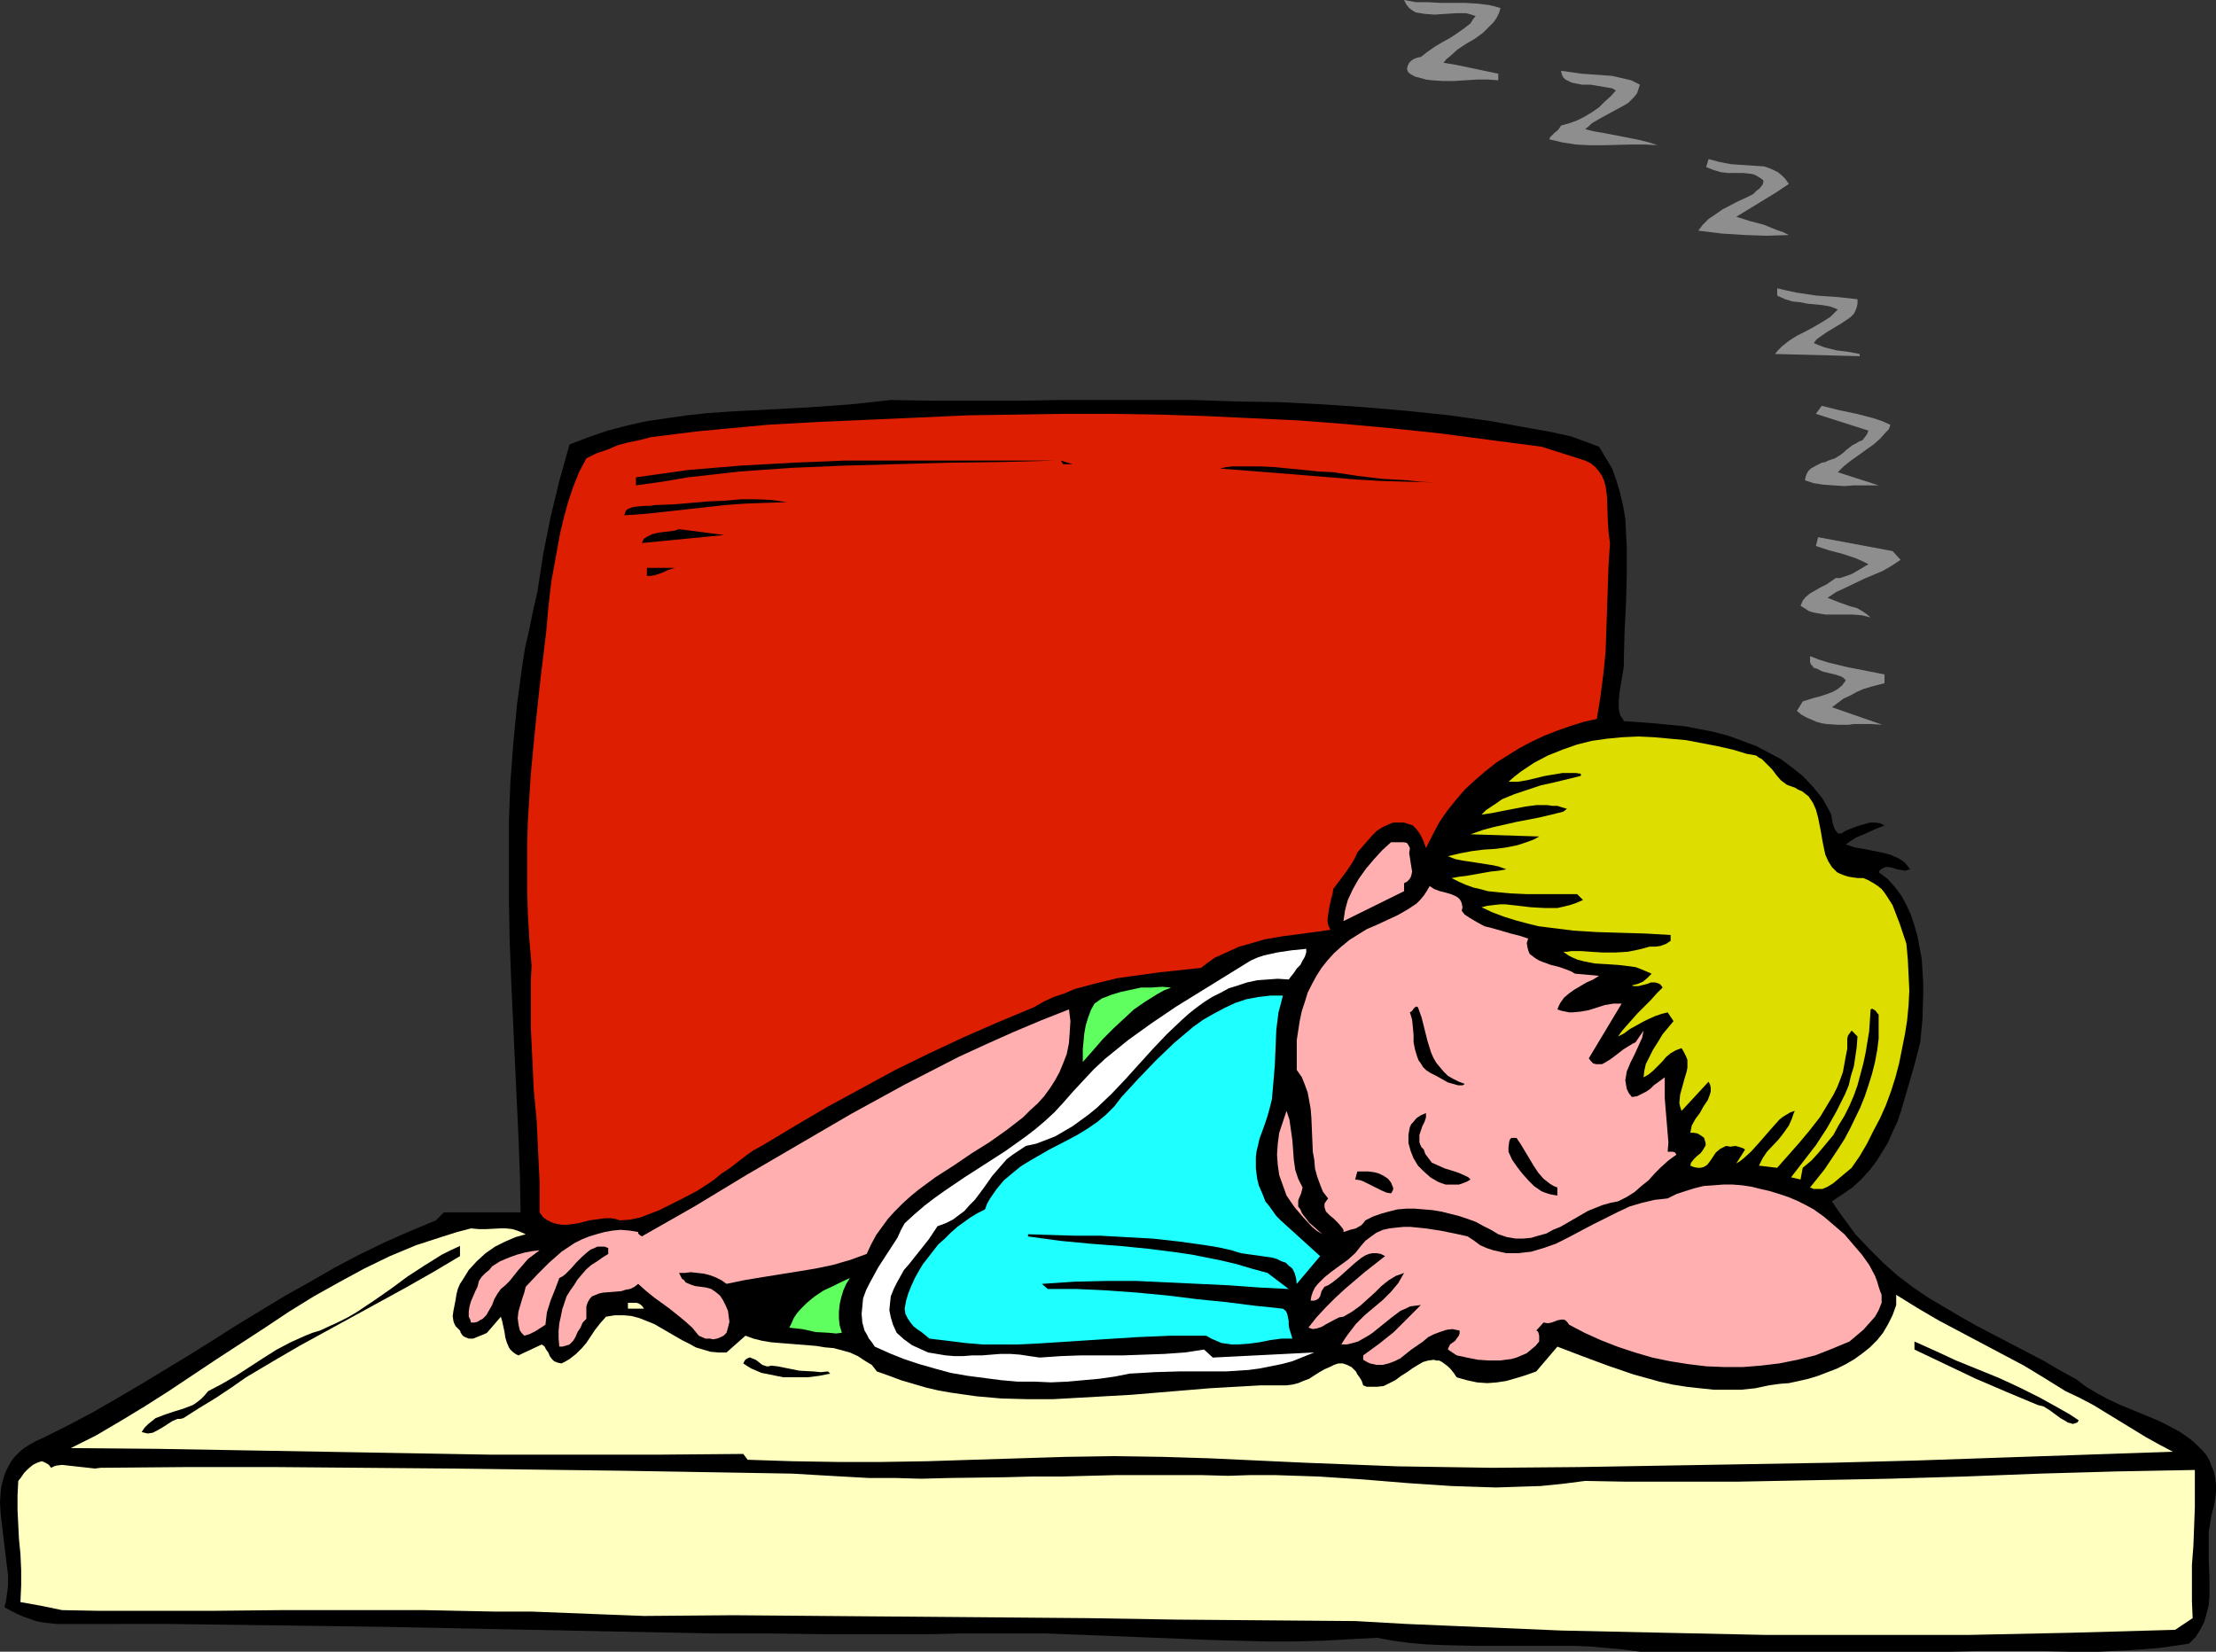
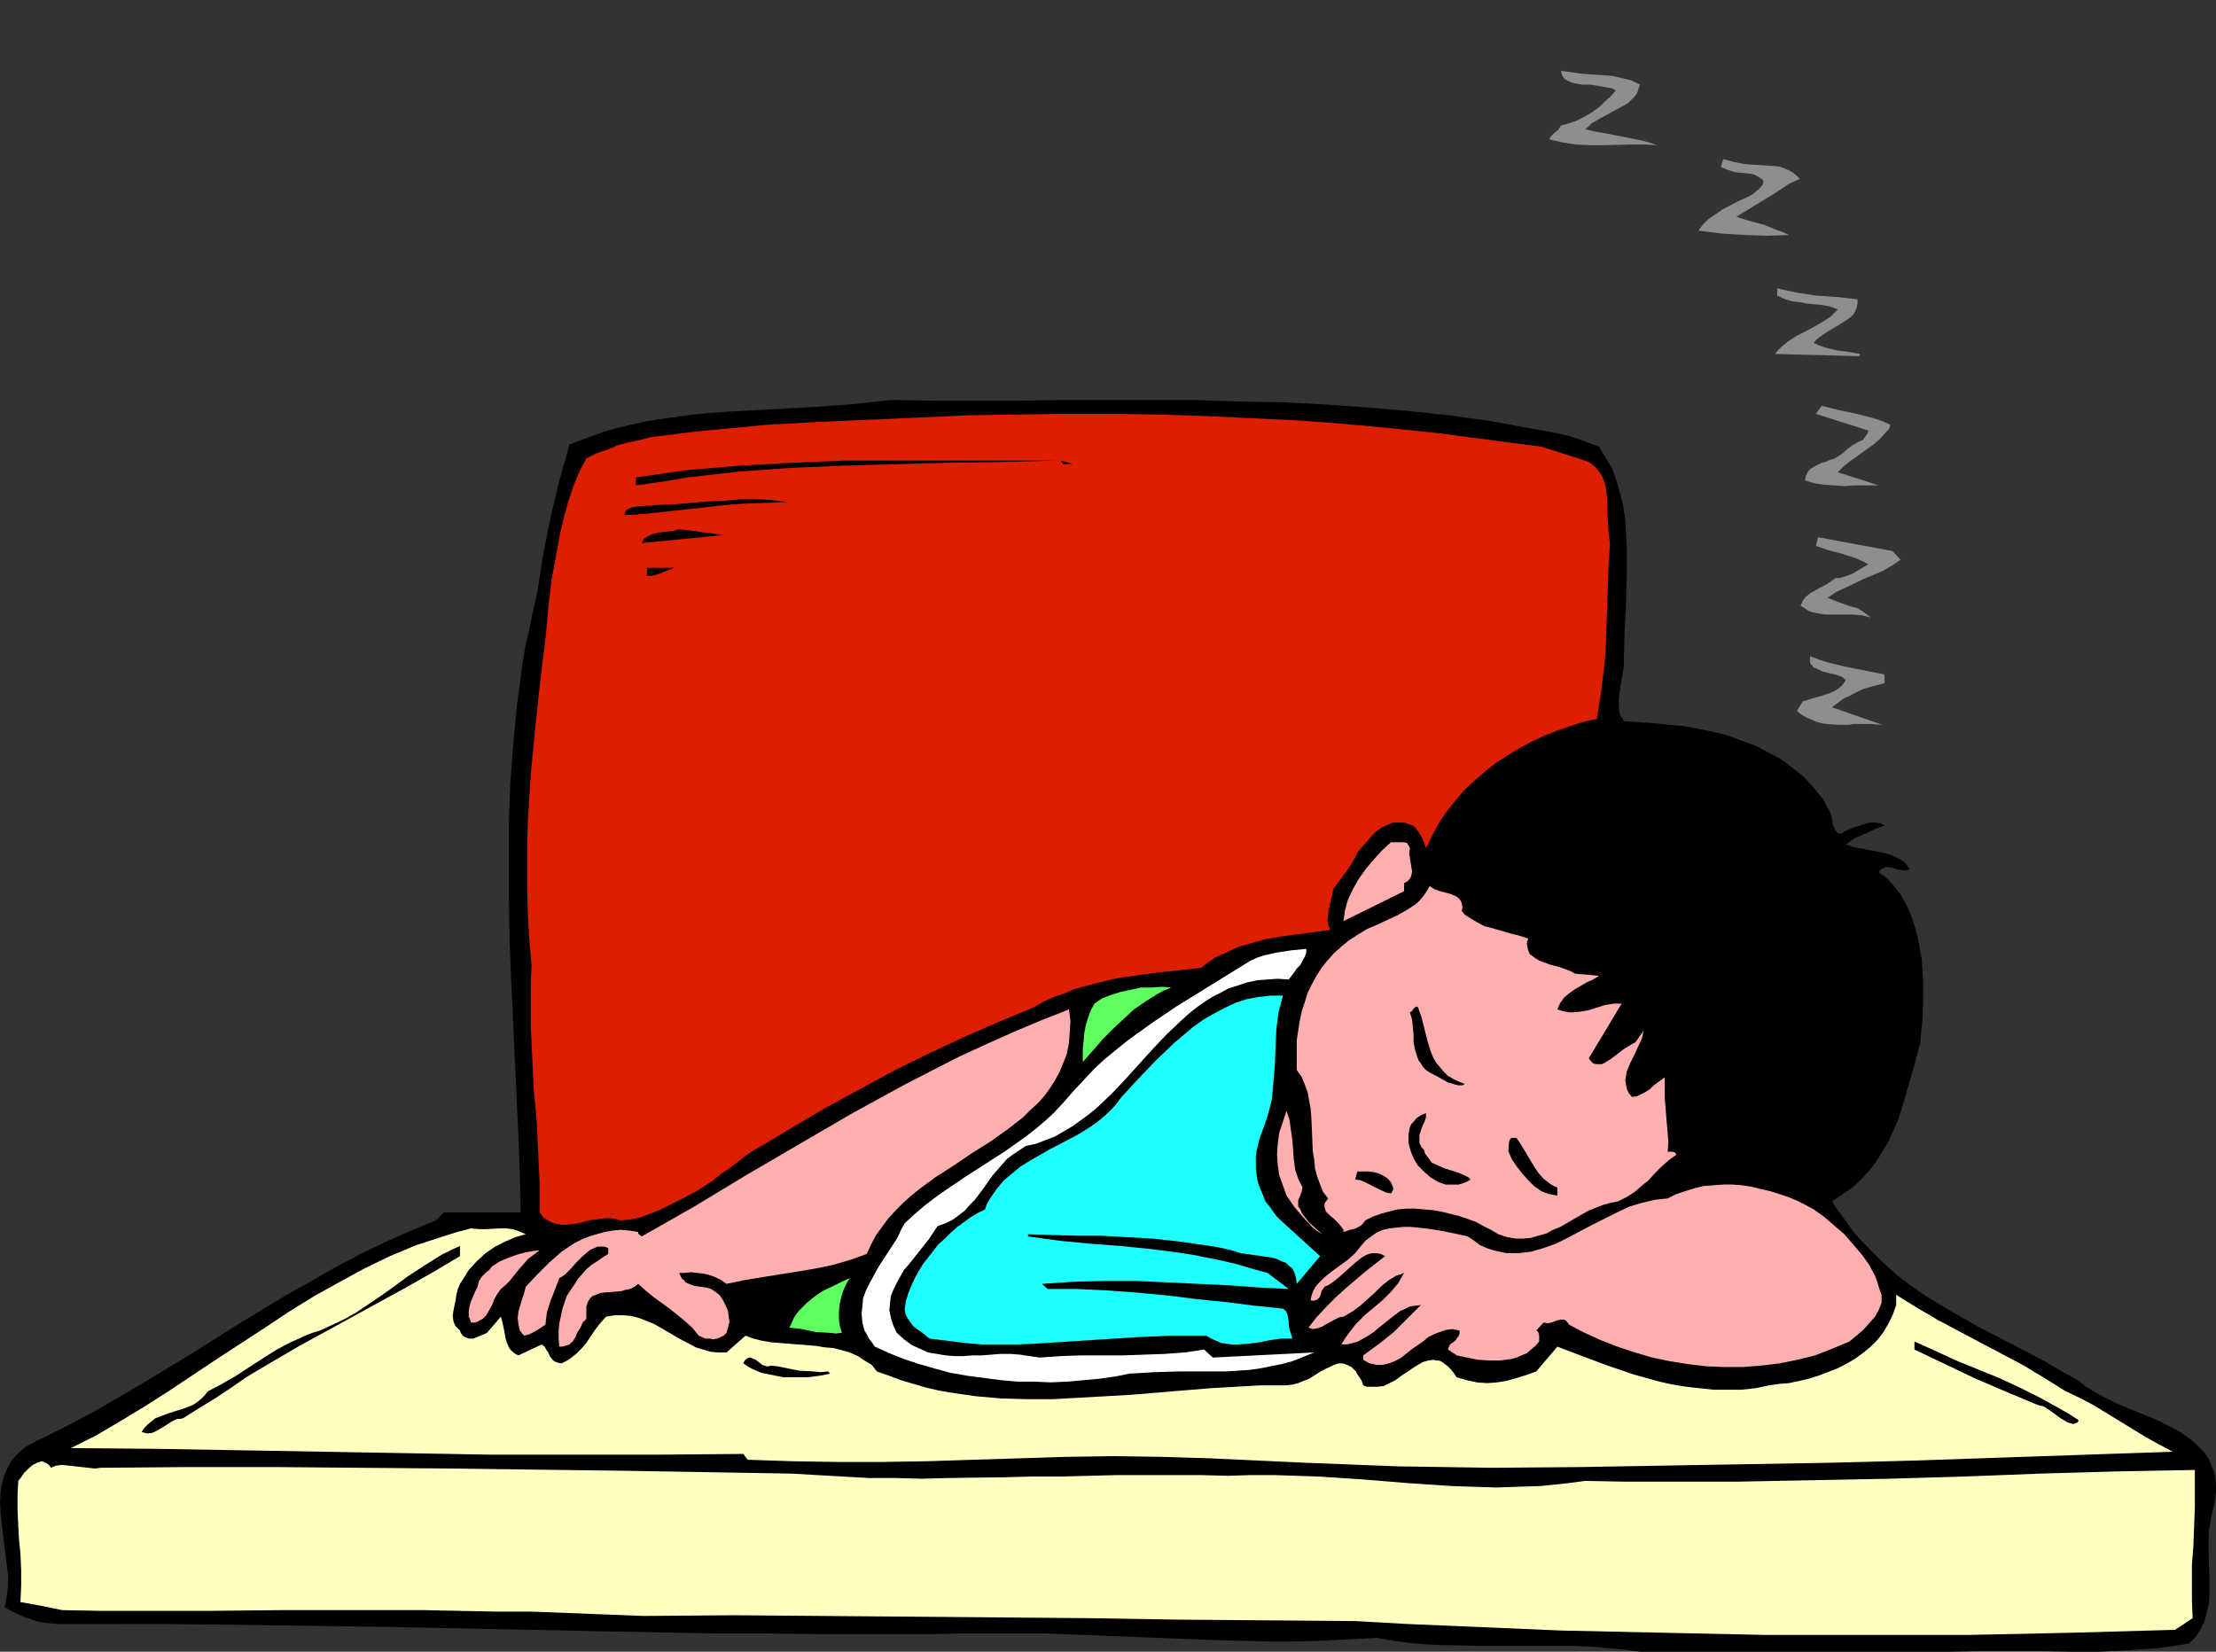
<svg xmlns="http://www.w3.org/2000/svg" xmlns:ns1="http://sodipodi.sourceforge.net/DTD/sodipodi-0.dtd" xmlns:ns2="http://www.inkscape.org/namespaces/inkscape" version="1.0" width="129.766mm" height="96.737mm" id="svg37" ns1:docname="Baby Sleeping 2.wmf">
  <rect width="100%" height="100%" fill="#333333" stroke="none" />
  <ns1:namedview id="namedview37" pagecolor="#ffffff" bordercolor="#000000" borderopacity="0.25" ns2:showpageshadow="2" ns2:pageopacity="0.0" ns2:pagecheckerboard="0" ns2:deskcolor="#d1d1d1" ns2:document-units="mm" />
  <defs id="defs1">
    <pattern id="WMFhbasepattern" patternUnits="userSpaceOnUse" width="6" height="6" x="0" y="0" />
  </defs>
-   <path style="fill:#8e8e8e;fill-opacity:1;fill-rule:evenodd;stroke:none" d="m 332.088,1.777 -0.323,1.131 -0.485,0.969 -0.646,0.969 -0.808,0.808 -1.616,1.616 -1.778,1.293 -1.939,1.131 -1.939,1.293 -1.616,1.454 -0.808,0.646 -0.646,0.808 2.909,0.485 3.07,0.646 6.141,1.293 v 1.454 l -2.262,-0.162 h -2.424 l -2.586,0.162 -2.424,0.162 h -2.586 l -2.424,-0.162 -1.293,-0.162 -1.131,-0.323 -1.293,-0.323 -1.131,-0.646 -0.485,-0.485 -0.162,-0.646 0.162,-0.646 0.323,-0.646 0.485,-0.485 0.485,-0.323 0.808,-0.323 0.808,-0.162 1.454,-1.131 1.616,-1.131 1.616,-0.969 1.778,-0.969 1.454,-0.969 1.616,-1.131 1.454,-1.131 0.485,-0.808 0.646,-0.808 -0.97,-0.323 -1.131,-0.323 h -0.97 -1.131 l -2.424,0.162 -2.424,0.162 -2.262,-0.162 -0.97,-0.162 -0.97,-0.162 -0.808,-0.485 -0.646,-0.485 -0.646,-0.808 L 310.756,0 l 2.586,0.485 h 2.747 l 2.747,0.162 h 5.494 l 2.747,0.162 2.586,0.323 1.293,0.323 z" id="path1" />
  <path style="fill:#8e8e8e;fill-opacity:1;fill-rule:evenodd;stroke:none" d="m 362.953,18.741 -0.323,0.969 -0.323,0.969 -0.646,0.808 -0.646,0.646 -0.646,0.646 -0.808,0.485 -1.778,0.969 -1.778,0.969 -1.778,0.969 -1.939,1.131 -0.646,0.646 -0.808,0.646 1.939,0.485 1.939,0.323 4.202,0.808 4.04,0.808 1.939,0.485 1.939,0.646 -2.747,-0.162 h -2.909 l -6.302,0.162 h -3.07 l -3.07,-0.162 -3.07,-0.485 -1.293,-0.323 -1.454,-0.323 0.162,-0.485 0.323,-0.323 0.646,-0.646 0.808,-0.646 0.646,-0.969 1.778,-0.485 1.778,-0.646 1.616,-0.808 1.616,-0.969 1.616,-1.131 1.293,-1.293 1.293,-1.131 1.131,-1.293 -0.808,-0.485 -0.97,-0.162 -1.939,-0.323 -1.939,-0.323 h -1.778 l -1.778,-0.323 -0.646,-0.162 -0.646,-0.323 -0.646,-0.323 -0.485,-0.485 -0.323,-0.646 -0.162,-0.808 2.262,0.323 2.262,0.323 2.262,0.162 4.525,0.323 2.101,0.485 2.101,0.485 z" id="path2" />
-   <path style="fill:#8e8e8e;fill-opacity:1;fill-rule:evenodd;stroke:none" d="m 395.92,40.714 -1.454,0.969 -1.454,0.969 -2.909,1.777 -2.909,1.777 -2.909,1.777 3.07,0.969 3.07,0.808 2.747,1.131 1.454,0.485 1.293,0.646 -4.848,0.162 -4.848,-0.162 -5.171,-0.323 -5.171,-0.646 0.97,-1.293 1.293,-1.293 1.454,-0.969 1.616,-1.131 3.394,-1.777 1.778,-0.808 1.616,-0.808 0.646,-0.646 0.808,-0.646 0.646,-0.808 0.162,-0.485 v -0.485 l -0.646,-0.485 -0.808,-0.485 -0.646,-0.323 -0.808,-0.162 -1.616,-0.162 h -1.616 -1.616 l -1.616,-0.162 -1.616,-0.485 -0.808,-0.323 -0.808,-0.323 v -0.162 l 0.485,-1.616 1.293,0.323 1.131,0.323 2.586,0.485 2.424,0.162 2.424,0.162 2.424,0.162 0.97,0.323 1.131,0.485 0.97,0.485 0.808,0.646 0.808,0.808 z" id="path3" />
+   <path style="fill:#8e8e8e;fill-opacity:1;fill-rule:evenodd;stroke:none" d="m 395.92,40.714 -1.454,0.969 -1.454,0.969 -2.909,1.777 -2.909,1.777 -2.909,1.777 3.07,0.969 3.07,0.808 2.747,1.131 1.454,0.485 1.293,0.646 -4.848,0.162 -4.848,-0.162 -5.171,-0.323 -5.171,-0.646 0.97,-1.293 1.293,-1.293 1.454,-0.969 1.616,-1.131 3.394,-1.777 1.778,-0.808 1.616,-0.808 0.646,-0.646 0.808,-0.646 0.646,-0.808 0.162,-0.485 v -0.485 l -0.646,-0.485 -0.808,-0.485 -0.646,-0.323 -0.808,-0.162 -1.616,-0.162 l -1.616,-0.162 -1.616,-0.485 -0.808,-0.323 -0.808,-0.323 v -0.162 l 0.485,-1.616 1.293,0.323 1.131,0.323 2.586,0.485 2.424,0.162 2.424,0.162 2.424,0.162 0.97,0.323 1.131,0.485 0.97,0.485 0.808,0.646 0.808,0.808 z" id="path3" />
  <path style="fill:#8e8e8e;fill-opacity:1;fill-rule:evenodd;stroke:none" d="m 411.11,66.241 v 0.969 l -0.162,0.808 -0.323,0.808 -0.323,0.646 -0.646,0.646 -0.646,0.485 -1.454,0.969 -3.232,1.939 -1.616,1.131 -0.646,0.485 -0.646,0.808 1.131,0.485 1.293,0.485 2.586,0.646 2.586,0.323 2.586,0.485 v 0.485 l -18.746,-0.485 0.646,-0.808 0.808,-0.808 1.616,-1.293 1.778,-1.131 1.939,-0.969 1.778,-0.969 1.939,-1.131 1.778,-1.131 0.808,-0.808 0.808,-0.808 -1.616,-0.646 -1.778,-0.323 -3.394,-0.323 -1.616,-0.323 -1.616,-0.162 -1.616,-0.485 -1.778,-0.808 v -1.616 l 2.101,0.485 2.262,0.485 4.363,0.646 4.686,0.323 z" id="path4" />
  <path style="fill:#000000;fill-opacity:1;fill-rule:evenodd;stroke:none" d="m 353.904,98.878 1.454,2.423 1.454,2.423 0.97,2.747 0.808,2.747 0.646,2.747 0.485,2.908 0.162,3.07 0.162,3.07 v 6.301 l -0.162,6.139 -0.323,6.301 -0.162,5.978 v 1.777 l -0.323,1.939 -0.323,1.939 -0.323,1.939 -0.162,1.777 v 1.777 l 0.162,0.808 0.162,0.646 0.485,0.646 0.323,0.646 6.787,0.485 3.232,0.323 3.394,0.323 3.394,0.646 3.232,0.646 3.07,0.808 3.07,1.131 3.07,1.131 2.747,1.454 2.747,1.454 2.586,1.939 2.424,1.939 2.101,2.262 2.101,2.585 0.808,1.454 0.808,1.454 0.323,0.646 0.323,1.939 0.323,0.969 0.323,0.646 0.323,0.323 0.162,0.323 h 0.323 0.485 l 0.485,-0.323 0.485,-0.323 2.101,-0.808 0.97,-0.323 1.131,-0.323 1.131,-0.323 h 1.131 l 1.131,0.162 0.97,0.485 -2.101,0.808 -2.101,0.969 -2.262,0.969 -0.97,0.646 -1.131,0.808 1.939,0.646 1.939,0.323 4.04,0.808 1.939,0.485 1.778,0.808 0.808,0.485 0.646,0.485 0.646,0.808 0.485,0.646 -1.131,0.323 -0.808,-0.162 -0.97,-0.162 -0.485,-0.162 -0.485,-0.162 -0.808,-0.162 h -0.808 l -0.323,0.162 -0.323,0.162 -0.485,0.323 -0.323,0.485 1.939,1.454 1.616,1.777 1.454,1.939 1.131,2.1 0.97,2.1 0.808,2.423 0.646,2.262 0.485,2.585 0.485,2.585 0.162,2.585 0.162,2.585 v 2.747 l -0.162,5.332 -0.485,5.17 -1.293,5.008 -1.454,5.008 -1.454,5.008 -0.808,2.423 -1.131,2.423 -0.97,2.262 -1.293,2.1 -1.293,2.1 -1.616,2.1 -1.778,1.939 -1.939,1.777 -2.101,1.454 -2.424,1.616 1.293,1.939 1.293,1.777 2.586,3.554 3.07,3.231 3.07,3.07 3.07,2.747 3.394,2.585 3.555,2.423 3.555,2.1 3.555,2.1 3.717,2.1 7.434,3.878 7.434,3.878 3.555,2.1 3.555,1.939 2.101,1.616 2.424,1.454 2.424,1.293 2.747,1.293 5.494,2.262 2.747,1.131 2.586,1.293 2.424,1.293 2.262,1.616 0.97,0.808 0.97,0.969 0.808,0.808 0.808,0.969 0.646,1.131 0.485,1.293 0.485,1.131 0.323,1.454 0.162,1.454 v 1.454 l -0.162,1.616 -0.323,1.777 -0.485,1.777 -0.323,1.939 -0.323,1.939 v 1.939 2.1 1.939 l 0.162,4.201 v 2.1 1.939 l -0.162,1.939 -0.485,1.939 -0.485,1.777 -0.808,1.616 -1.131,1.777 -1.454,1.454 -3.232,0.485 -3.394,0.485 -6.626,0.485 -6.626,0.323 h -6.626 l -6.464,-0.162 h -6.626 -6.464 l -6.626,0.162 h -68.842 l -3.555,-0.485 -3.717,-0.323 -3.555,-0.323 -3.717,-0.162 h -7.272 -7.272 -7.272 l -7.272,-0.162 -3.717,-0.162 -3.555,-0.323 -3.717,-0.485 -3.555,-0.646 -6.141,0.323 -5.979,0.323 -6.141,0.162 h -6.141 l -12.12,-0.323 -12.282,-0.485 -12.282,-0.485 -12.282,-0.485 h -6.302 -6.302 -6.141 l -6.302,0.162 h -12.443 -12.282 l -12.282,-0.162 h -12.12 l -24.24,-0.485 -23.917,-0.485 -23.917,-0.485 -23.917,-0.323 -24.24,-0.323 H 24.886 12.605 l -1.616,-0.162 -1.454,-0.162 -1.616,-0.323 -1.293,-0.485 -1.454,-0.485 -1.454,-0.646 -1.293,-0.646 -1.454,-0.808 0.323,-1.131 0.162,-1.131 0.323,-2.423 v -2.423 L 1.454,346.071 0.808,340.74 0.485,337.993 0.162,335.246 0,332.661 l 0.162,-2.585 0.162,-1.131 0.323,-1.293 0.323,-1.131 0.485,-1.131 0.485,-0.969 0.646,-1.131 0.808,-0.969 0.97,-0.969 0.97,-0.808 1.293,-0.808 1.454,-0.808 1.454,-0.646 5.494,-2.747 5.494,-2.908 5.333,-3.07 5.494,-3.231 10.666,-6.463 5.171,-3.231 5.333,-3.393 10.666,-6.463 5.494,-3.07 5.333,-3.07 5.494,-2.908 5.656,-2.747 5.494,-2.423 5.818,-2.423 1.778,-1.777 h 16.968 l -0.162,-8.401 -0.323,-8.563 -0.808,-17.287 -0.808,-17.449 -0.323,-8.724 -0.162,-8.724 v -8.724 -8.724 l 0.323,-8.563 0.646,-8.563 0.808,-8.563 1.131,-8.401 0.646,-4.201 0.97,-4.201 0.808,-4.039 0.97,-4.201 1.293,-8.401 1.616,-8.078 1.939,-8.078 2.262,-8.078 4.202,-1.616 4.202,-1.454 4.363,-1.131 4.363,-0.969 4.363,-0.646 4.525,-0.646 4.525,-0.485 4.525,-0.323 18.099,-0.969 9.05,-0.646 4.525,-0.485 4.363,-0.485 9.373,0.162 h 19.069 l 9.534,-0.162 h 19.23 9.696 l 9.534,0.323 9.696,0.162 9.534,0.485 9.373,0.646 9.373,0.808 9.211,0.969 9.211,1.293 8.888,1.616 4.525,0.808 4.363,0.969 z" id="path5" />
  <path style="fill:#8e8e8e;fill-opacity:1;fill-rule:evenodd;stroke:none" d="m 418.382,94.031 -0.323,0.969 -0.646,0.646 -1.293,1.454 -1.454,1.293 -1.616,1.131 -1.778,1.293 -1.616,1.131 -1.616,1.293 -1.293,1.293 9.05,2.908 h -0.646 -0.808 -1.939 -2.101 l -2.101,0.162 -2.424,-0.162 -2.262,-0.162 -2.101,-0.323 -0.97,-0.323 -0.97,-0.323 0.162,-0.808 0.323,-0.808 0.323,-0.485 0.485,-0.485 1.131,-0.646 1.293,-0.646 0.808,-0.162 0.646,-0.323 1.454,-0.485 1.293,-0.808 0.646,-0.485 0.485,-0.485 1.454,-1.131 0.646,-0.323 0.808,-0.485 0.808,-0.323 0.485,-0.646 0.485,-0.646 0.323,-0.808 -11.635,-3.716 1.293,-1.777 3.878,0.969 3.878,0.808 3.717,0.969 1.939,0.646 z" id="path6" />
  <path style="fill:#dd1e00;fill-opacity:1;fill-rule:evenodd;stroke:none" d="m 350.833,101.947 1.293,0.646 0.97,0.808 0.808,0.969 0.646,0.969 0.485,1.131 0.323,1.131 0.162,1.131 0.162,1.293 0.162,5.17 0.162,2.585 0.162,1.293 0.162,1.131 -0.162,2.423 -0.162,2.585 -0.162,4.847 -0.162,4.847 -0.162,4.685 -0.162,4.685 -0.485,4.847 -0.646,5.008 -0.808,5.008 -2.909,0.646 -3.07,0.969 -2.747,0.969 -2.909,1.131 -2.747,1.293 -2.747,1.454 -2.586,1.616 -2.586,1.616 -2.424,1.939 -2.262,1.939 -2.262,2.1 -1.939,2.262 -1.939,2.423 -1.778,2.585 -1.454,2.747 -1.454,2.908 -0.646,-1.777 -0.485,-0.969 -0.485,-0.808 -0.646,-0.808 -0.646,-0.646 -0.97,-0.323 -0.97,-0.323 h -0.808 -0.808 -0.808 l -0.808,0.323 -1.454,0.646 -1.293,0.808 -1.131,1.131 -1.131,1.293 -1.131,1.293 -0.97,1.131 -0.485,1.131 -0.646,1.131 -1.293,1.939 -1.454,1.939 -1.454,1.939 -0.162,1.131 -0.323,1.131 -0.485,2.262 -0.162,1.131 -0.162,1.293 0.162,0.969 0.485,1.131 -3.555,0.485 -3.555,0.485 -3.717,0.485 -3.717,0.646 -3.878,1.131 -1.778,0.485 -1.778,0.808 -1.778,0.808 -1.778,0.808 -1.616,1.131 -1.454,1.131 -4.363,0.485 -4.686,0.485 -4.686,0.646 -4.686,0.646 -4.686,1.131 -4.848,1.293 -2.262,0.969 -2.424,0.808 -2.101,0.969 -2.262,1.293 -7.757,3.231 -7.757,3.393 -7.595,3.554 -7.595,3.716 -7.434,4.039 -7.434,4.039 -7.434,4.362 -7.272,4.362 -1.778,0.969 -1.616,1.131 -3.555,2.747 -1.939,1.293 -1.778,1.454 -1.939,1.293 -1.778,1.131 -4.04,2.1 -4.202,2.1 -2.101,0.808 -2.101,0.808 -2.262,0.485 -2.262,0.162 -0.97,-0.323 -1.131,-0.162 h -1.131 l -1.131,0.162 -2.424,0.323 -2.424,0.646 -2.424,0.323 h -1.293 l -0.97,-0.162 -1.131,-0.323 -0.97,-0.485 -0.97,-0.646 -0.808,-1.131 v -6.786 l -0.323,-6.624 -0.323,-6.947 -0.323,-3.393 -0.323,-3.393 -0.323,-6.947 -0.323,-6.786 v -6.947 -3.393 l 0.162,-3.393 -0.485,-5.655 -0.323,-5.493 -0.162,-5.332 v -5.332 -5.332 l 0.162,-5.17 0.646,-10.179 0.97,-10.179 1.131,-10.502 1.293,-10.663 0.485,-5.493 0.646,-5.655 1.293,-7.109 0.646,-3.554 0.808,-3.393 0.97,-3.554 1.131,-3.393 1.293,-3.231 1.616,-3.07 2.262,-1.131 2.424,-0.808 2.262,-0.969 2.424,-0.646 2.424,-0.485 2.424,-0.646 5.171,-0.646 5.171,-0.646 5.171,-0.485 10.342,-0.969 11.474,-0.646 11.312,-0.485 10.989,-0.485 10.827,-0.485 10.666,-0.162 10.504,-0.162 h 10.504 l 10.342,0.162 10.181,0.323 10.342,0.485 10.342,0.485 10.504,0.808 10.504,0.969 10.666,1.131 10.989,1.454 11.15,1.454 z" id="path7" />
  <path style="fill:#000000;fill-opacity:1;fill-rule:evenodd;stroke:none" d="m 233.673,101.947 -12.12,0.323 -11.797,0.162 -11.635,0.323 -11.474,0.323 -11.474,0.485 -11.474,0.808 -5.656,0.646 -5.818,0.646 -5.656,0.969 -5.818,0.808 v -1.777 l 5.818,-0.808 5.656,-0.808 5.818,-0.485 5.818,-0.485 11.635,-0.646 11.635,-0.485 h 11.635 z" id="path8" />
  <path style="fill:#000000;fill-opacity:1;fill-rule:evenodd;stroke:none" d="m 237.39,102.755 -2.586,-0.808 0.485,0.808 z" id="path9" />
-   <path style="fill:#000000;fill-opacity:1;fill-rule:evenodd;stroke:none" d="m 317.382,106.794 -5.656,-0.162 -5.818,-0.162 -5.656,-0.323 -5.818,-0.485 -5.979,-0.485 -5.979,-0.485 -6.141,-0.485 -6.302,-0.485 1.293,-0.323 1.454,-0.162 h 3.07 3.07 l 3.232,0.162 3.232,0.323 3.394,0.323 3.07,0.323 3.232,0.162 5.333,0.808 5.333,0.646 5.656,0.323 2.909,0.323 z" id="path10" />
  <path style="fill:#000000;fill-opacity:1;fill-rule:evenodd;stroke:none" d="m 174.205,111.156 -4.848,0.162 -4.525,0.162 -4.363,0.323 -4.363,0.485 -8.726,0.969 -4.525,0.485 -4.686,0.323 0.162,-0.485 0.162,-0.485 0.323,-0.323 0.323,-0.162 0.808,-0.323 0.97,-0.162 2.101,-0.162 h 0.97 l 0.97,-0.162 4.202,-0.162 3.878,-0.323 3.717,-0.323 3.717,-0.162 3.555,-0.323 h 3.394 l 3.394,0.162 z" id="path11" />
-   <path style="fill:#000000;fill-opacity:1;fill-rule:evenodd;stroke:none" d="m 175.336,110.51 4.848,0.646 z" id="path12" />
  <path style="fill:#000000;fill-opacity:1;fill-rule:evenodd;stroke:none" d="m 142.046,120.204 0.485,-0.969 0.808,-0.485 0.97,-0.485 1.293,-0.323 1.131,-0.162 1.293,-0.162 1.293,-0.162 0.97,-0.323 10.019,1.293 z" id="path13" />
  <path style="fill:#8e8e8e;fill-opacity:1;fill-rule:evenodd;stroke:none" d="m 420.644,123.92 -1.939,1.293 -1.939,1.131 -4.202,1.777 -4.04,1.939 -2.101,0.969 -1.939,1.293 2.424,0.969 2.747,0.969 1.293,0.323 1.131,0.646 0.97,0.646 0.97,0.808 -1.939,-0.485 -2.101,-0.162 h -2.101 -1.939 -1.939 l -1.939,-0.323 -0.808,-0.162 -0.97,-0.323 -0.97,-0.646 -0.808,-0.485 0.485,-1.131 0.646,-0.808 0.97,-0.808 1.131,-0.646 1.131,-0.646 1.293,-0.646 0.97,-0.646 1.131,-0.808 h 0.97 l 0.97,-0.323 0.97,-0.323 0.808,-0.323 3.555,-2.1 -1.293,-0.646 -1.454,-0.646 -2.909,-0.969 -3.07,-0.808 -2.909,-0.969 0.485,-1.939 16.483,3.07 z" id="path14" />
  <path style="fill:#000000;fill-opacity:1;fill-rule:evenodd;stroke:none" d="m 149.318,125.697 -1.454,0.485 -1.454,0.646 -1.454,0.485 -0.97,0.162 h -0.808 v -1.777 z" id="path15" />
  <path style="fill:#8e8e8e;fill-opacity:1;fill-rule:evenodd;stroke:none" d="m 417.089,149.286 v 1.939 l -3.07,0.808 -1.616,0.485 -1.454,0.646 -1.454,0.808 -1.454,0.646 -1.293,0.969 -1.293,0.969 11.15,3.878 -2.586,-0.162 h -2.424 -1.293 l -1.131,0.162 h -2.424 l -2.424,-0.162 -1.131,-0.162 -1.131,-0.323 -1.131,-0.485 -1.131,-0.485 -1.131,-0.646 -0.97,-0.808 1.293,-2.1 2.586,-0.808 1.293,-0.323 1.454,-0.485 1.293,-0.485 1.131,-0.646 0.97,-0.808 0.808,-1.131 -0.485,-0.485 -0.485,-0.323 -1.454,-0.485 -1.454,-0.323 -1.293,-0.323 -1.293,-0.646 -0.646,-0.162 -0.323,-0.485 -0.323,-0.323 -0.162,-0.485 v -0.646 -0.646 l 2.101,0.808 2.101,0.646 4.04,0.969 z" id="path16" />
-   <path style="fill:#dddd00;fill-opacity:1;fill-rule:evenodd;stroke:none" d="m 386.708,166.896 0.97,0.162 0.97,0.162 0.646,0.485 0.646,0.323 1.131,1.131 1.131,1.131 0.97,1.293 0.97,1.131 0.646,0.485 0.646,0.485 0.808,0.323 0.97,0.323 0.808,0.485 0.808,0.323 0.808,0.646 0.646,0.485 0.97,1.454 0.646,1.454 0.485,1.777 0.323,1.616 0.323,1.616 0.323,1.939 0.323,1.616 0.323,1.454 0.646,1.454 0.808,1.293 0.485,0.485 0.646,0.646 0.646,0.323 0.808,0.323 0.97,0.323 0.97,0.162 1.131,0.162 h 1.293 l 1.131,0.485 1.131,0.646 0.97,0.646 0.808,0.646 0.646,0.808 0.646,0.969 1.131,1.777 0.808,2.1 0.808,2.1 1.454,4.362 0.323,3.554 0.162,3.393 0.162,3.393 -0.162,3.231 -0.323,3.393 -0.485,3.07 -0.646,3.231 -0.646,3.231 -0.808,3.07 -0.97,3.07 -1.131,3.07 -1.293,2.908 -1.454,2.747 -1.454,2.908 -1.616,2.747 -1.778,2.585 -0.97,0.808 -0.97,0.808 -2.101,1.777 -1.293,0.808 -1.131,0.485 h -0.646 -0.646 -0.646 l -0.808,-0.323 3.232,-4.039 2.909,-4.362 1.454,-2.262 1.293,-2.423 2.262,-4.685 0.97,-2.423 0.808,-2.423 0.808,-2.585 0.646,-2.585 0.485,-2.585 0.323,-2.585 v -2.585 -2.747 l -0.323,-0.323 -0.323,-0.485 -0.485,-0.323 -0.323,-0.162 -0.323,0.162 -0.323,4.847 -0.808,4.847 -0.485,2.262 -0.646,2.423 -0.646,2.423 -0.808,2.262 -0.97,2.262 -1.131,2.262 -1.293,2.1 -1.131,2.1 -1.616,1.939 -1.616,1.939 -1.616,1.777 -1.939,1.616 -0.485,2.585 -2.101,-0.485 2.747,-3.554 2.747,-3.554 2.424,-3.716 2.101,-3.716 0.97,-1.939 0.97,-1.939 0.808,-1.939 0.485,-2.1 0.646,-2.1 0.323,-2.1 0.323,-2.262 0.162,-2.262 -1.293,-1.293 -0.485,0.646 -0.323,0.485 -0.162,0.646 v 0.808 1.454 l -0.162,0.808 -0.162,0.808 -0.323,1.777 -0.323,1.777 -0.646,1.777 -0.646,1.616 -0.808,1.616 -0.97,1.616 -1.939,3.231 -2.262,2.908 -2.424,2.908 -2.424,2.747 -2.424,2.747 -4.04,-0.485 0.808,-1.616 0.97,-1.454 2.586,-2.747 1.131,-1.454 1.131,-1.616 0.646,-1.454 0.323,-0.969 0.323,-0.808 -0.97,0.323 -0.808,0.485 -0.808,0.485 -0.808,0.646 -1.454,1.616 -3.232,3.716 -1.616,1.777 -1.616,1.454 -0.808,0.646 -0.808,0.485 1.939,-3.07 -0.485,-0.323 -0.485,-0.162 -1.131,-0.323 -1.131,0.162 -0.97,-0.162 -0.646,0.323 -0.646,0.323 -0.97,0.808 -0.646,0.969 -0.646,0.969 -0.646,0.808 -0.485,0.323 -0.323,0.162 -0.646,0.162 h -0.646 l -0.808,-0.162 -0.808,-0.323 0.162,-0.646 0.646,-0.808 0.646,-0.646 0.808,-0.646 0.485,-0.646 0.485,-0.808 0.162,-0.323 v -0.485 l -0.162,-0.485 -0.162,-0.646 -0.646,-0.485 -0.808,-0.485 -0.808,-0.162 h -0.808 l 0.162,-0.808 0.162,-0.808 0.808,-1.454 0.97,-1.293 0.808,-1.454 0.97,-1.454 0.485,-1.293 0.162,-0.646 v -0.808 l -0.162,-0.646 -0.323,-0.646 -5.979,6.463 -0.323,-0.969 -0.162,-0.808 0.162,-1.777 0.485,-1.777 0.485,-1.777 0.485,-1.616 0.162,-0.808 v -0.969 -0.808 l -0.323,-0.808 -0.485,-0.969 -0.485,-0.808 -1.293,0.485 -1.131,0.646 -0.97,0.808 -0.97,1.131 -1.939,1.939 -0.97,0.808 -1.131,0.646 0.162,-1.454 0.323,-1.454 0.808,-1.616 0.808,-1.616 1.131,-1.777 0.97,-1.616 2.424,-2.908 -1.293,-1.939 -1.293,0.323 -1.454,0.485 -1.454,0.646 -1.293,0.646 -2.909,1.616 -1.293,0.969 -1.293,0.646 0.808,-1.131 0.97,-1.131 1.293,-1.454 1.293,-1.454 2.909,-2.908 1.293,-1.454 1.293,-1.293 -0.323,-0.485 -0.323,-0.323 -0.485,-0.162 -0.485,-0.162 h -0.97 l -0.808,0.323 -1.939,0.485 h -0.808 -0.323 l -0.323,-0.162 1.293,-0.323 1.131,-0.485 0.97,-0.808 0.97,-0.969 -1.131,-0.485 -1.131,-0.485 -1.293,-0.485 -1.131,-0.162 -2.747,-0.323 -2.424,-0.162 -2.747,-0.162 -2.424,-0.485 -1.293,-0.323 -1.131,-0.485 -0.97,-0.485 -1.131,-0.808 h 0.808 l 0.97,-0.162 h 2.101 l 2.262,0.162 2.586,0.162 h 2.747 l 2.747,-0.162 2.424,-0.485 1.293,-0.323 1.131,-0.323 h 1.293 l 1.131,-0.162 1.293,-0.485 0.97,-0.646 v -1.293 l -5.494,-0.323 -5.494,-0.162 -5.333,-0.162 -5.171,-0.323 -5.171,-0.646 -2.586,-0.323 -2.586,-0.646 -2.424,-0.646 -2.586,-0.808 -2.586,-0.969 -2.424,-1.131 1.293,-0.323 1.293,-0.162 1.454,-0.162 h 1.293 l 2.909,0.323 2.747,0.323 2.909,0.162 h 1.454 1.454 l 1.454,-0.323 1.293,-0.323 1.454,-0.485 1.454,-0.646 -1.293,-1.293 h -7.595 -3.555 l -3.555,-0.162 -3.394,-0.323 -1.616,-0.162 -1.778,-0.485 -1.454,-0.323 -1.778,-0.646 -1.454,-0.646 -1.616,-0.808 1.778,-0.323 1.454,-0.162 2.747,-0.485 2.747,-0.485 1.616,-0.162 1.778,-0.323 -1.778,-0.646 -1.616,-0.323 -3.07,-0.485 -3.232,-0.485 -1.616,-0.323 -1.616,-0.646 2.747,-0.646 2.586,-0.485 2.586,-0.323 2.586,-0.162 2.424,-0.323 2.424,-0.485 2.424,-0.808 1.293,-0.485 1.131,-0.646 -15.19,-0.485 2.747,-0.969 2.424,-0.646 5.01,-1.131 5.01,-0.969 2.747,-0.646 2.586,-0.646 0.808,-0.646 -1.131,-0.323 -0.97,-0.323 h -1.131 l -1.131,-0.162 h -2.424 l -2.424,0.323 -5.01,0.969 -2.424,0.485 -2.262,0.323 0.97,-0.969 2.424,-1.616 1.131,-0.808 2.747,-1.131 2.909,-0.969 2.909,-0.969 2.909,-0.646 5.979,-1.454 v -0.485 l -1.131,-0.162 h -0.97 -1.939 l -1.939,0.323 -1.939,0.323 -4.04,0.969 -1.939,0.323 h -2.101 l 1.293,-1.131 1.454,-1.131 2.909,-1.939 3.07,-1.616 3.232,-1.293 3.232,-1.131 3.232,-0.808 3.394,-0.485 3.394,-0.323 3.555,-0.162 3.394,0.162 3.555,0.323 3.555,0.323 3.394,0.646 3.394,0.646 3.555,0.808 z" id="path17" />
  <path style="fill:#ffafaf;fill-opacity:1;fill-rule:evenodd;stroke:none" d="m 312.049,187.738 -0.162,1.131 0.162,0.969 0.162,1.131 0.162,0.969 0.162,0.969 -0.162,0.808 -0.162,0.485 -0.323,0.485 -0.485,0.485 -0.646,0.323 v 1.777 l -13.413,6.624 0.162,-1.131 0.162,-1.131 0.323,-1.293 0.323,-1.131 1.131,-2.423 1.293,-2.262 1.616,-2.262 1.778,-2.1 1.778,-1.939 1.939,-1.777 h 2.424 0.485 l 0.646,0.162 0.323,0.485 z" id="path18" />
  <path style="fill:#ffafaf;fill-opacity:1;fill-rule:evenodd;stroke:none" d="m 323.523,201.633 0.646,0.808 0.97,0.646 1.616,0.969 1.778,0.969 1.939,0.485 3.878,1.131 1.939,0.485 1.939,0.646 -0.323,0.969 0.162,0.969 0.162,0.646 0.323,0.808 0.646,0.485 0.646,0.485 0.808,0.485 0.808,0.323 1.778,0.646 1.939,0.485 1.778,0.646 0.808,0.323 0.808,0.485 5.333,0.485 -1.293,0.808 -1.454,0.646 -2.747,1.616 -1.131,0.808 -1.131,0.969 -0.808,1.131 -0.323,0.646 -0.323,0.808 0.97,0.323 0.808,0.162 0.808,0.162 h 0.808 l 1.778,-0.162 1.778,-0.323 3.555,-1.131 1.939,-0.323 h 1.778 l -7.272,12.117 0.485,0.646 0.485,0.485 0.646,0.162 h 0.646 0.646 l 0.646,-0.323 1.293,-0.808 1.293,-0.969 1.454,-1.131 1.293,-0.808 0.808,-0.485 0.646,-0.323 1.778,-2.585 -0.162,0.808 -0.162,0.808 -0.808,1.777 -0.808,1.777 -0.97,1.939 -0.808,1.939 -0.162,0.969 -0.162,0.969 0.162,0.969 0.162,0.969 0.485,0.969 0.646,0.808 1.131,-0.162 0.97,-0.485 0.97,-0.485 0.97,-0.646 0.808,-0.808 1.778,-1.293 0.646,-0.485 v 2.423 2.1 l 0.162,2.1 0.162,1.939 0.323,3.878 0.162,1.939 -0.162,2.1 h 1.131 l 0.485,0.162 0.323,0.485 -1.778,1.293 -1.616,1.454 -1.454,1.454 -1.293,1.454 -1.616,1.293 -1.454,1.293 -1.778,1.131 -1.939,0.969 -1.616,0.323 -1.778,0.485 -1.616,0.646 -1.616,0.646 -3.07,1.777 -3.07,1.777 -1.616,0.646 -1.454,0.808 -1.778,0.485 -1.616,0.485 -1.778,0.162 h -1.616 l -1.939,-0.323 -1.939,-0.646 -1.616,-0.969 -1.616,-0.808 -1.778,-0.969 -1.778,-0.646 -1.939,-0.646 -1.939,-0.485 -1.939,-0.485 -1.939,-0.323 -1.939,-0.162 -1.939,-0.162 h -1.939 l -1.939,0.162 -1.939,0.485 -1.778,0.485 -1.778,0.646 -1.616,0.808 -0.485,0.646 -0.485,0.485 -1.131,0.646 -1.293,0.323 -1.454,0.485 v -0.485 l -0.323,-0.485 -0.808,-0.969 -0.97,-0.969 -0.97,-0.808 -0.808,-0.808 -0.162,-0.485 -0.162,-0.485 v -0.485 -0.323 l 0.323,-0.485 0.485,-0.646 -1.131,-1.454 -0.646,-1.616 -0.646,-1.777 -0.485,-1.777 -0.162,-1.939 -0.323,-1.777 -0.323,-7.594 -0.162,-1.939 -0.323,-1.777 -0.323,-1.777 -0.646,-1.777 -0.646,-1.616 -1.131,-1.616 v -2.262 -2.262 -2.1 l 0.323,-2.1 0.323,-2.1 0.485,-2.262 0.646,-1.939 0.646,-2.1 0.97,-1.939 0.97,-1.777 1.131,-1.777 1.293,-1.616 1.454,-1.616 1.616,-1.454 1.778,-1.454 1.778,-1.131 2.101,-1.293 2.262,-0.969 2.424,-1.131 2.101,-0.969 2.262,-1.293 1.939,-1.293 0.808,-0.808 0.808,-0.969 0.646,-0.969 0.646,-1.131 0.485,0.323 0.485,0.323 1.293,0.485 1.293,0.323 1.131,0.323 1.131,0.485 0.485,0.323 0.323,0.323 0.323,0.485 0.162,0.485 0.162,0.808 z" id="path19" />
  <path style="fill:#ffffff;fill-opacity:1;fill-rule:evenodd;stroke:none" d="m 289.102,210.034 v 0.808 l -0.323,0.969 -0.485,0.808 -0.485,0.969 -0.808,0.808 -0.323,0.485 -0.323,0.485 -0.646,0.808 -0.485,0.646 -2.424,-0.162 -2.262,0.162 -2.262,0.162 -2.262,0.485 -1.939,0.646 -2.101,0.646 -1.778,0.969 -1.939,0.969 -1.778,1.131 -1.778,1.293 -1.616,1.293 -1.616,1.454 -3.232,3.07 -3.07,3.231 -3.07,3.393 -3.07,3.393 -3.07,3.231 -3.232,3.07 -1.778,1.454 -1.778,1.293 -1.778,1.293 -1.939,1.131 -1.939,1.131 -2.101,0.808 -2.101,0.808 -2.262,0.485 -1.454,0.969 -1.454,0.969 -1.293,0.969 -1.131,1.293 -2.101,2.423 -1.939,2.747 -1.939,2.585 -1.131,1.131 -1.131,1.293 -1.293,0.969 -1.293,0.969 -1.616,0.808 -1.778,0.646 -1.939,2.908 -4.363,5.493 -1.131,1.293 -0.808,1.454 -0.808,1.454 -0.646,1.293 -0.646,1.616 -0.162,1.454 -0.162,1.616 0.323,1.616 0.485,1.616 0.808,1.777 1.616,1.454 1.778,1.293 1.778,0.808 1.778,0.808 1.939,0.323 1.939,0.323 1.939,0.162 h 1.939 l 2.101,-0.162 h 2.101 l 4.04,-0.323 h 2.262 l 2.101,0.162 2.101,0.323 2.262,0.323 4.686,-0.323 4.525,-0.162 h 9.373 l 4.525,-0.162 4.525,-0.162 4.525,-0.323 4.202,-0.646 1.939,1.777 22.462,-1.131 -2.424,0.969 -2.424,0.969 -2.424,0.646 -2.424,0.485 -2.424,0.485 -2.424,0.323 -5.01,0.323 h -5.171 -5.171 l -5.494,0.162 -2.586,0.162 -2.909,0.162 -3.232,0.646 -3.394,0.485 -3.555,0.323 -3.555,0.323 -3.717,0.162 -3.555,-0.162 h -3.717 l -3.717,-0.323 -3.717,-0.485 -3.717,-0.485 -3.717,-0.646 -3.555,-0.969 -3.394,-0.969 -3.394,-1.131 -3.232,-1.293 -3.232,-1.454 -0.646,-0.969 -0.646,-0.808 -0.485,-0.969 -0.485,-0.808 -0.485,-1.777 -0.162,-1.939 0.162,-1.616 0.162,-1.777 0.646,-1.777 0.808,-1.616 1.939,-3.554 2.101,-3.231 2.101,-3.231 0.808,-1.777 0.808,-1.454 2.101,-1.939 2.262,-1.939 2.101,-1.616 2.262,-1.616 4.525,-3.07 9.05,-5.816 4.525,-3.231 2.101,-1.616 2.101,-1.777 2.101,-1.939 1.939,-2.1 2.262,-2.585 2.262,-2.423 2.262,-2.423 2.424,-2.262 2.586,-2.1 2.586,-2.1 5.171,-3.716 5.494,-3.716 5.494,-3.393 5.494,-3.393 5.494,-3.393 1.454,-0.646 1.454,-0.485 1.454,-0.323 1.454,-0.323 3.232,-0.485 z" id="path20" />
  <path style="fill:#5eff5e;fill-opacity:1;fill-rule:evenodd;stroke:none" d="m 259.206,218.597 -1.616,0.646 -1.454,0.808 -2.586,1.616 -2.586,1.777 -2.262,2.1 -2.262,2.1 -2.262,2.262 -2.101,2.423 -2.424,2.747 v -1.454 -1.454 l 0.162,-1.616 0.162,-1.777 0.323,-1.777 0.485,-1.616 0.646,-1.777 0.808,-1.454 1.616,-1.131 2.101,-0.808 2.101,-0.646 2.262,-0.485 2.262,-0.485 h 2.262 l 2.262,-0.162 z" id="path21" />
  <path style="fill:#1effff;fill-opacity:1;fill-rule:evenodd;stroke:none" d="m 283.931,220.374 -0.485,1.939 -0.485,1.777 -0.485,3.878 -0.162,3.878 -0.162,3.878 -0.323,3.878 -0.323,3.716 -0.485,1.939 -0.485,1.777 -0.646,1.939 -0.646,1.777 -0.485,1.293 -0.323,1.454 -0.323,1.293 -0.162,1.293 v 1.293 1.293 l 0.162,1.293 0.162,1.131 0.323,1.293 0.485,1.131 0.485,1.131 0.485,1.293 0.808,0.969 0.808,1.131 0.808,1.131 0.97,0.969 8.726,7.917 -5.171,6.139 -0.162,-1.293 -0.323,-1.131 -0.485,-0.969 -0.808,-0.646 -0.646,-0.646 -0.97,-0.323 -0.97,-0.485 -1.131,-0.323 -2.262,-0.323 -1.131,-0.162 -1.131,-0.162 -2.262,-0.323 -1.131,-0.323 -0.97,-0.323 -2.909,-0.646 -2.909,-0.485 -5.818,-0.808 -5.818,-0.646 -5.818,-0.323 -5.818,-0.323 h -5.494 l -5.333,-0.162 -5.171,-0.162 v 0.485 l 3.555,0.485 3.555,0.485 6.787,0.646 6.464,0.485 6.464,0.646 6.302,0.808 3.232,0.485 3.232,0.646 3.232,0.646 3.394,0.808 3.232,0.969 3.555,0.969 4.686,3.554 -6.464,-0.323 -6.626,-0.485 -6.787,-0.323 -6.787,-0.323 -6.949,-0.323 h -6.949 l -6.949,0.162 -7.11,0.485 1.293,1.131 h 6.464 l 6.787,0.323 6.626,0.485 6.787,0.646 6.464,0.808 6.464,0.646 6.302,0.808 3.232,0.323 2.909,0.323 0.646,0.485 0.323,0.646 0.162,0.808 0.162,0.808 v 0.323 0.485 l 0.162,0.969 0.323,0.969 0.323,1.131 h -2.424 l -2.424,0.323 -2.424,0.485 -2.424,0.323 -2.424,0.162 h -1.293 l -1.131,-0.162 -1.131,-0.162 -1.131,-0.485 -1.131,-0.485 -1.131,-0.646 h -3.878 -3.878 l -7.595,0.323 -7.595,0.485 -7.434,0.485 -7.595,0.485 -3.717,0.162 h -3.878 -3.878 l -3.878,-0.323 -3.878,-0.485 -4.04,-0.485 -1.778,-1.454 -0.97,-0.646 -0.808,-0.646 -0.646,-0.808 -0.646,-0.969 -0.485,-0.969 -0.162,-1.131 0.323,-1.777 0.485,-1.616 0.646,-1.616 0.808,-1.777 0.808,-1.454 0.97,-1.616 1.131,-1.454 1.131,-1.454 1.131,-1.454 1.454,-1.293 1.293,-1.293 1.454,-1.293 2.909,-2.1 1.616,-0.969 1.616,-0.808 0.485,-1.293 0.646,-1.131 1.454,-2.1 1.616,-1.939 1.939,-1.616 1.778,-1.454 2.101,-1.293 4.202,-2.423 4.363,-2.262 2.101,-1.131 2.101,-1.293 2.101,-1.454 1.939,-1.616 1.778,-1.777 1.616,-2.1 3.717,-4.039 3.878,-4.039 4.04,-3.878 2.101,-1.777 2.101,-1.777 2.262,-1.616 2.262,-1.293 2.424,-1.293 2.424,-1.131 2.424,-0.808 2.586,-0.485 2.747,-0.323 z" id="path22" />
  <path style="fill:#000000;fill-opacity:1;fill-rule:evenodd;stroke:none" d="m 313.827,222.959 0.808,2.262 1.293,5.17 0.808,2.585 0.485,1.131 0.646,1.131 0.808,0.969 0.808,0.969 0.97,0.969 1.131,0.646 1.293,0.646 1.293,0.485 -0.162,0.162 -0.323,0.162 h -0.97 l -1.131,-0.323 -1.131,-0.323 -2.586,-1.454 -1.293,-0.646 -0.97,-0.646 -0.646,-0.646 -0.485,-0.808 -0.485,-0.646 -0.323,-0.808 -0.485,-1.616 -0.323,-1.616 v -1.616 l -0.162,-1.777 -0.162,-1.616 -0.485,-1.616 0.485,-0.323 0.323,-0.485 0.323,-0.323 0.323,-0.162 z" id="path23" />
  <path style="fill:#ffafaf;fill-opacity:1;fill-rule:evenodd;stroke:none" d="m 191.819,277.568 -3.555,1.293 -3.878,1.131 -3.878,0.808 -3.878,0.646 -8.08,1.293 -3.878,0.646 -3.878,0.808 -1.131,-0.808 -1.293,-0.646 -1.293,-0.485 -1.293,-0.323 -1.454,-0.162 -1.454,-0.162 -1.293,0.162 h -1.293 l 0.323,0.646 0.323,0.646 0.485,0.323 0.323,0.485 1.131,0.485 0.97,0.323 2.424,0.323 1.131,0.323 0.97,0.646 0.97,0.808 0.646,0.969 0.646,1.293 0.485,1.131 0.162,1.293 0.162,1.131 -0.323,1.293 -0.323,1.131 -0.646,0.646 -0.646,0.323 -0.808,0.323 -0.808,0.162 -0.808,-0.162 h -0.97 l -1.454,-0.646 -1.454,-1.777 -1.616,-1.454 -1.778,-1.454 -1.616,-1.293 -3.555,-2.585 -1.778,-1.454 -1.616,-1.454 -0.808,0.646 -0.97,0.485 -0.97,0.162 -0.97,0.323 -1.939,0.162 -2.101,0.162 -0.808,0.162 -0.808,0.323 -0.808,0.323 -0.485,0.485 -0.485,0.808 -0.323,0.969 v 1.293 0.646 0.808 l -0.808,0.808 -0.485,1.131 -0.646,0.969 -0.485,1.131 -0.485,0.808 -0.808,0.808 -0.485,0.162 -0.485,0.162 -0.646,0.162 h -0.646 l -0.162,-1.777 v -1.777 l 0.162,-1.616 0.323,-1.454 0.323,-1.616 0.485,-1.454 0.485,-1.454 0.808,-1.293 0.808,-1.131 0.808,-1.293 0.97,-1.131 0.97,-1.131 1.131,-0.969 1.293,-0.808 1.131,-0.808 1.293,-0.808 v -1.293 l -0.808,-0.323 h -0.808 -0.808 l -0.646,0.323 -0.808,0.323 -0.646,0.485 -1.293,1.131 -1.293,1.293 -1.131,1.293 -1.293,1.293 -0.646,0.485 -0.646,0.323 -0.97,2.585 -0.97,2.423 -0.808,2.585 -0.162,1.293 -0.162,1.454 -2.262,1.454 -1.293,0.646 -1.131,0.323 -0.485,-0.485 -0.485,-0.646 -0.162,-0.646 -0.162,-0.808 -0.162,-1.293 0.162,-1.454 0.808,-2.747 0.485,-1.454 0.323,-1.293 2.586,-2.747 2.586,-2.585 1.293,-1.131 1.454,-1.293 1.454,-0.969 1.454,-0.969 1.616,-0.808 1.616,-0.646 1.616,-0.485 1.778,-0.485 1.778,-0.323 1.778,-0.162 1.939,0.162 1.939,0.323 v 0.323 l 0.323,0.323 0.485,0.323 11.635,-6.624 11.474,-6.947 11.635,-6.786 11.635,-6.786 11.797,-6.463 5.979,-3.07 5.979,-3.07 5.979,-2.747 6.141,-2.747 6.141,-2.585 6.141,-2.423 0.323,2.585 -0.162,2.585 -0.162,2.262 -0.485,2.423 -0.808,2.1 -0.808,1.939 -0.97,1.777 -1.131,1.777 -1.293,1.777 -1.454,1.616 -1.616,1.454 -1.616,1.616 -3.555,2.747 -3.878,2.747 -3.878,2.423 -4.04,2.747 -4.04,2.585 -3.717,2.747 -1.778,1.454 -1.778,1.616 -1.616,1.616 -1.616,1.777 -1.293,1.777 -1.293,1.777 -1.131,2.1 z" id="path24" />
  <path style="fill:#ffafaf;fill-opacity:1;fill-rule:evenodd;stroke:none" d="m 288.294,262.866 -0.162,0.646 -0.162,0.646 -0.485,1.131 -0.162,0.485 v 0.646 0.646 l 0.485,0.646 0.323,0.808 0.485,0.646 1.131,1.454 2.909,2.585 -1.293,-0.808 -0.97,-0.808 -1.939,-2.1 -1.939,-2.262 -1.778,-2.585 -0.808,-2.262 -0.808,-2.262 -0.323,-2.262 -0.162,-2.262 0.162,-2.423 0.323,-2.423 0.808,-2.423 0.808,-2.423 0.646,1.939 0.323,2.262 0.323,2.262 0.323,4.362 0.323,2.262 0.646,1.939 0.485,0.969 z" id="path25" />
  <path style="fill:#000000;fill-opacity:1;fill-rule:evenodd;stroke:none" d="m 315.604,246.386 v 0.969 l -0.323,0.969 -0.485,0.969 -0.323,0.969 -0.323,0.969 v 1.131 0.485 l 0.162,0.485 0.323,0.646 0.485,0.485 0.323,0.969 0.485,0.646 0.485,0.646 0.485,0.646 1.454,0.646 1.454,0.646 1.616,0.485 1.454,0.485 1.454,0.646 0.646,0.323 0.485,0.485 -0.808,0.485 -0.808,0.323 -0.97,0.323 h -0.97 -0.97 -0.97 l -0.97,-0.323 -0.808,-0.323 -1.616,-0.969 -1.454,-1.293 -1.293,-1.293 -0.97,-1.616 -0.646,-1.616 -0.485,-1.777 v -0.808 -0.969 l 0.162,-0.969 0.162,-0.808 0.323,-0.646 0.323,-0.323 0.808,-0.969 0.97,-0.646 z" id="path26" />
  <path style="fill:#000000;fill-opacity:1;fill-rule:evenodd;stroke:none" d="m 344.692,262.866 v 1.777 l -0.97,-0.162 -0.808,-0.162 -0.97,-0.323 -0.808,-0.323 -1.616,-1.131 -1.293,-1.293 -1.293,-1.454 -1.131,-1.454 -1.131,-1.616 -0.808,-1.777 v -0.969 l 0.162,-1.293 0.162,-0.485 0.323,-0.323 h 0.485 0.646 l 0.97,1.454 0.97,1.616 1.939,3.231 0.97,1.454 1.131,1.293 1.454,1.131 0.808,0.485 z" id="path27" />
  <path style="fill:#000000;fill-opacity:1;fill-rule:evenodd;stroke:none" d="m 308.332,262.866 v 0.485 l -0.162,0.323 -0.162,0.323 -0.162,0.162 -0.97,-0.162 -1.131,-0.485 -3.878,-1.939 -0.808,-0.323 -1.131,-0.162 0.485,-1.777 h 2.424 l 1.293,0.162 1.131,0.323 0.97,0.485 0.97,0.646 0.646,0.808 z" id="path28" />
  <path style="fill:#ffafaf;fill-opacity:1;fill-rule:evenodd;stroke:none" d="m 415.796,284.838 0.323,0.969 0.323,0.808 v 0.969 0.808 l -0.323,0.808 -0.323,0.808 -0.808,1.454 -1.293,1.454 -1.293,1.454 -3.07,2.585 -3.878,1.616 -3.717,1.454 -3.878,0.969 -4.04,0.808 -4.04,0.485 -4.04,0.323 h -4.04 l -4.04,-0.162 -4.04,-0.485 -4.04,-0.646 -3.878,-0.808 -3.878,-1.131 -3.878,-1.293 -3.717,-1.454 -3.555,-1.616 -3.394,-1.777 -0.323,-0.485 -0.323,-0.323 -0.162,-0.162 -0.323,-0.162 h -0.646 l -0.808,0.162 -1.293,0.485 -0.808,0.162 -0.97,-0.162 v 0 l -1.616,1.777 0.323,0.162 0.162,0.323 0.162,0.646 v 0.646 0.646 l -0.808,0.969 -0.97,0.808 -0.97,0.808 -1.131,0.485 -1.131,0.485 -1.131,0.323 -1.293,0.162 -1.131,0.162 h -2.586 l -2.424,-0.162 -2.424,-0.485 -2.262,-0.485 -1.939,-1.293 0.162,-0.485 0.323,-0.646 1.131,-0.808 0.323,-0.485 0.485,-0.646 0.162,-0.485 v -0.646 l -1.616,-0.323 -1.293,0.162 -1.454,0.485 -1.293,0.485 -1.293,0.646 -1.131,0.969 -2.586,1.777 -2.424,1.939 -1.293,0.646 -1.293,0.485 -1.293,0.323 h -1.454 l -0.646,-0.162 -0.808,-0.162 -0.646,-0.323 -0.808,-0.485 v -0.969 l 3.555,-2.585 3.232,-2.585 2.909,-2.908 3.07,-3.07 -1.293,0.162 -1.131,0.162 -0.97,0.485 -1.131,0.485 -1.939,1.454 -4.202,3.393 -0.97,0.646 -1.131,0.646 -1.131,0.646 -1.131,0.323 -1.293,0.323 h -1.293 l 0.808,-1.293 0.808,-1.131 1.616,-2.1 1.939,-1.939 4.04,-3.393 1.778,-1.777 1.616,-1.939 0.646,-1.131 0.646,-1.131 -0.808,0.323 -0.97,0.323 -1.616,0.969 -1.616,1.293 -1.454,1.454 -3.232,2.908 -1.778,1.293 -1.939,1.131 -0.97,0.162 -0.97,0.485 -2.101,1.131 -0.808,0.485 -0.97,0.323 -0.97,0.162 -0.97,-0.323 1.778,-2.262 2.101,-2.262 2.101,-2.1 2.101,-1.939 4.363,-3.716 4.525,-3.554 -0.97,-0.485 -0.97,-0.162 h -0.808 l -0.808,0.162 -0.808,0.323 -0.808,0.485 -1.616,1.293 -1.616,1.454 -1.616,1.454 -1.616,1.293 -0.97,0.646 -0.808,0.323 -0.323,0.485 -0.323,0.485 -0.323,1.131 -0.323,0.485 -0.485,0.323 -0.485,0.162 h -0.808 l 0.162,-0.969 0.323,-0.969 0.485,-0.969 0.646,-0.808 1.454,-1.454 1.616,-1.293 1.778,-1.293 1.778,-1.293 1.616,-1.454 1.293,-1.616 0.97,-1.131 1.293,-0.969 1.131,-0.808 1.454,-0.646 1.454,-0.323 1.454,-0.162 1.616,-0.162 h 1.616 l 3.232,0.323 3.232,0.485 1.616,0.323 1.616,0.323 2.909,0.646 1.454,0.969 1.293,0.969 1.454,0.646 1.454,0.485 1.454,0.323 1.454,0.323 h 1.293 1.454 l 1.293,-0.162 1.454,-0.162 2.747,-0.808 2.747,-0.969 2.586,-1.293 5.494,-2.908 5.494,-2.747 2.747,-1.293 2.747,-0.808 2.747,-0.646 1.454,-0.162 1.454,-0.162 1.939,-0.969 1.939,-0.646 2.101,-0.646 1.939,-0.485 2.262,-0.162 2.101,-0.162 h 2.101 l 2.101,0.162 2.101,0.323 1.939,0.485 2.101,0.485 2.101,0.646 1.939,0.646 1.939,0.808 1.939,0.969 1.778,0.969 2.262,1.616 2.262,1.939 2.262,1.939 1.939,2.262 1.939,2.262 1.616,2.262 1.293,2.423 0.485,1.293 z" id="path29" />
  <path style="fill:#ffffbf;fill-opacity:1;fill-rule:evenodd;stroke:none" d="m 116.352,273.206 -2.262,0.646 -2.262,0.969 -2.262,1.131 -2.101,1.454 -1.939,1.777 -1.778,1.939 -1.293,2.1 -0.646,0.969 -0.485,1.131 -0.323,1.293 -0.162,1.131 -0.485,2.423 -0.162,1.131 0.162,1.131 0.162,0.485 0.323,0.646 0.485,0.485 0.485,0.485 0.162,0.485 0.323,0.485 0.323,0.323 0.323,0.162 0.808,0.323 h 0.97 l 0.808,-0.323 0.808,-0.323 0.808,-0.323 0.646,-0.323 3.07,-3.554 0.323,1.131 0.485,2.262 0.162,1.131 0.323,1.131 0.485,1.131 0.323,0.485 0.485,0.485 0.646,0.485 0.646,0.323 5.171,-2.423 0.646,0.485 0.323,0.646 0.485,0.646 0.323,0.808 0.485,0.646 0.485,0.485 0.808,0.323 0.808,0.162 0.97,-0.485 0.808,-0.485 1.454,-1.131 1.293,-1.293 0.97,-1.131 0.97,-1.454 0.97,-1.454 1.131,-1.454 1.293,-1.454 1.939,-0.323 h 1.939 l 1.778,0.162 1.778,0.485 1.616,0.646 1.616,0.646 3.07,1.777 3.07,1.777 1.616,0.808 1.454,0.808 1.616,0.485 1.616,0.485 1.778,0.162 h 1.778 l 4.202,-3.716 1.778,0.646 1.939,0.485 1.939,0.323 1.939,0.162 8.08,0.646 1.939,0.323 1.939,0.162 1.778,0.485 1.778,0.485 1.778,0.808 1.454,0.969 1.616,0.969 1.131,1.454 2.747,0.969 2.586,0.969 2.747,0.808 2.747,0.808 2.747,0.646 2.747,0.485 5.656,0.808 5.494,0.485 5.818,0.162 h 5.656 l 5.818,-0.323 11.474,-0.646 11.635,-0.969 5.818,-0.485 5.656,-0.323 5.656,-0.323 h 5.656 l 1.293,-0.162 1.293,-0.323 1.131,-0.485 1.293,-0.485 2.262,-1.454 1.131,-0.646 1.131,-0.485 0.97,-0.485 0.97,-0.323 h 0.97 l 0.97,0.323 0.97,0.485 0.485,0.485 0.485,0.485 0.323,0.646 0.485,0.646 0.485,0.808 0.323,0.969 0.808,0.323 h 0.808 1.454 l 1.454,-0.162 1.293,-0.646 1.293,-0.646 1.293,-0.969 1.293,-0.808 1.131,-0.808 1.293,-0.808 1.131,-0.646 1.131,-0.323 1.293,-0.162 0.485,0.162 h 0.646 l 0.646,0.323 0.646,0.485 0.646,0.485 0.646,0.646 0.646,0.808 0.646,0.969 2.262,0.646 2.262,0.485 2.262,0.162 2.101,-0.162 2.101,-0.323 2.262,-0.646 2.101,-0.646 2.262,-0.808 4.686,-5.493 5.494,2.1 5.656,2.1 5.656,1.939 2.909,0.808 2.909,0.808 2.909,0.646 3.07,0.485 2.909,0.323 3.07,0.323 h 2.909 3.232 l 3.07,-0.323 3.07,-0.646 2.262,-0.323 2.101,-0.162 2.262,-0.485 2.101,-0.485 2.101,-0.646 2.101,-0.808 2.101,-0.808 1.939,-0.969 1.939,-1.131 1.778,-1.293 1.616,-1.293 1.616,-1.616 1.293,-1.616 1.131,-1.939 0.97,-1.939 0.808,-2.262 v -2.262 l 4.686,2.908 4.686,2.747 18.907,10.017 4.525,2.747 4.686,2.908 3.07,1.454 3.07,1.616 5.818,3.554 5.818,3.554 2.909,1.616 3.07,1.616 -19.069,0.646 -18.907,0.646 -18.746,0.646 -18.584,0.485 -18.584,0.323 -18.746,0.323 -18.907,0.323 -19.069,0.162 -10.504,-0.162 -10.504,-0.162 -20.685,-0.808 -20.846,-0.969 -10.504,-0.323 -10.666,-0.162 -10.666,0.162 -10.342,0.323 -10.342,0.323 -10.019,0.323 -10.019,0.162 h -9.858 l -10.019,-0.162 -9.858,-0.323 -0.97,-1.293 -18.746,0.162 H 127.179 108.595 L 90.173,321.675 71.75,321.352 53.166,321.029 34.421,320.706 15.675,320.544 l 5.494,-2.747 5.494,-3.231 5.333,-3.231 5.333,-3.393 10.666,-7.109 10.666,-6.947 5.333,-3.554 5.494,-3.393 5.494,-3.07 5.656,-3.07 5.656,-2.747 5.818,-2.423 5.979,-1.939 3.07,-0.969 3.07,-0.808 1.778,0.162 h 1.616 l 3.07,-0.162 h 1.293 l 1.454,0.162 1.454,0.485 z" id="path30" />
  <path style="fill:#000000;fill-opacity:1;fill-rule:evenodd;stroke:none" d="m 101.808,278.053 -5.979,3.554 -5.979,3.393 -11.797,6.463 -11.797,6.463 -5.818,3.393 -5.979,3.554 -3.232,2.262 -3.394,2.262 -3.717,2.262 -3.555,2.262 -0.646,0.162 h -0.646 l -1.131,0.485 -2.262,1.454 -1.131,0.646 -0.97,0.485 -1.131,0.162 -0.646,-0.162 -0.646,-0.162 0.646,-0.969 0.808,-0.808 0.808,-0.646 0.808,-0.646 2.101,-0.808 1.939,-0.646 2.101,-0.646 2.101,-0.808 0.97,-0.646 0.808,-0.646 0.808,-0.808 0.808,-0.969 3.07,-1.616 3.07,-1.777 5.979,-3.878 3.07,-1.939 3.07,-1.616 3.232,-1.454 1.616,-0.646 1.616,-0.485 2.101,-0.969 2.101,-0.969 1.939,-0.969 1.939,-1.131 3.878,-2.585 3.717,-2.585 3.717,-2.747 3.717,-2.423 3.878,-2.423 1.939,-0.969 2.101,-0.969 z" id="path31" />
  <path style="fill:#ffafaf;fill-opacity:1;fill-rule:evenodd;stroke:none" d="m 119.422,276.76 -1.293,0.969 -1.293,0.969 -0.97,1.131 -1.131,1.293 -1.939,2.423 -0.97,0.969 -0.97,0.808 -0.808,1.131 -0.646,1.131 -0.485,1.293 -0.646,1.131 -0.646,1.131 -0.808,0.808 -0.646,0.323 -0.485,0.323 -0.646,0.162 h -0.808 l -0.162,-0.646 -0.323,-0.646 v -1.131 l 0.162,-1.131 0.323,-1.131 0.485,-1.131 0.485,-1.131 0.485,-0.969 0.323,-1.293 0.646,-0.969 0.808,-0.808 0.808,-0.646 0.646,-0.808 1.778,-1.131 1.939,-0.808 1.778,-0.646 1.778,-0.485 1.778,-0.323 z" id="path32" />
  <path style="fill:#5eff5e;fill-opacity:1;fill-rule:evenodd;stroke:none" d="m 188.102,282.9 -0.808,1.293 -0.646,1.454 -0.485,1.616 -0.323,1.454 -0.162,1.616 v 1.616 l 0.162,1.454 0.485,1.616 -1.293,0.162 -1.616,-0.162 -2.909,-0.162 -1.454,-0.323 -1.454,-0.323 -2.909,-0.323 0.485,-0.969 0.485,-1.131 0.646,-0.969 0.646,-0.808 1.616,-1.616 1.778,-1.454 1.939,-1.293 2.101,-0.969 1.939,-0.969 z" id="path33" />
-   <path style="fill:#ffffbf;fill-opacity:1;fill-rule:evenodd;stroke:none" d="m 142.531,289.685 h -3.555 v -1.293 h 0.97 0.97 l 0.485,0.162 0.485,0.323 0.323,0.323 z" id="path34" />
  <path style="fill:#000000;fill-opacity:1;fill-rule:evenodd;stroke:none" d="m 460.075,314.405 -0.323,0.485 -0.485,0.162 -0.485,0.162 -0.485,-0.162 -0.646,-0.162 -0.485,-0.323 -1.131,-0.646 -2.424,-1.777 -1.293,-0.808 -1.293,-0.323 -6.949,-2.908 -6.787,-2.908 -6.787,-3.231 -6.787,-3.231 v -1.777 l 4.686,2.1 4.525,2.1 9.534,3.878 4.525,2.1 4.525,2.262 4.363,2.423 2.262,1.293 z" id="path35" />
  <path style="fill:#000000;fill-opacity:1;fill-rule:evenodd;stroke:none" d="m 183.254,303.58 0.485,0.485 -2.424,0.485 -2.586,0.323 h -2.586 -2.747 l -2.424,-0.485 -2.424,-0.485 -1.131,-0.485 -1.131,-0.485 -0.808,-0.485 -0.97,-0.646 0.323,-0.646 0.323,-0.323 0.323,-0.162 0.323,-0.162 h 0.323 l 0.323,0.162 0.808,0.323 0.646,0.485 0.808,0.646 0.97,0.323 h 0.485 l 0.485,-0.162 1.454,0.162 1.616,0.323 3.232,0.646 3.07,0.162 1.616,0.162 z" id="path36" />
  <path style="fill:#ffffbf;fill-opacity:1;fill-rule:evenodd;stroke:none" d="m 22.301,324.906 19.23,-0.162 h 19.23 l 38.461,0.323 38.138,0.485 19.069,0.323 18.907,0.323 5.494,0.323 5.656,0.323 5.818,0.323 h 5.818 l 5.818,0.162 6.141,-0.162 12.12,-0.162 6.302,-0.162 h 6.302 l 12.443,-0.323 h 12.282 6.141 l 6.141,0.162 5.01,-0.162 h 5.171 l 5.01,0.162 4.848,0.162 9.858,0.646 9.858,0.808 9.696,0.646 4.848,0.162 5.01,0.162 4.848,-0.162 5.01,-0.162 4.848,-0.485 5.01,-0.646 8.565,0.162 h 8.565 16.806 l 16.645,-0.323 16.645,-0.323 16.645,-0.485 16.806,-0.646 16.968,-0.485 17.291,-0.323 v 4.039 4.201 l -0.323,8.563 -0.323,4.201 v 4.201 3.878 l 0.162,3.716 -3.878,2.585 -22.947,0.646 -22.786,0.485 h -22.462 -22.462 l -22.624,-0.485 -22.462,-0.485 -22.786,-0.969 -11.474,-0.485 -11.474,-0.646 -19.877,-0.162 -19.715,-0.162 -19.554,-0.323 -19.554,-0.162 -39.269,-0.323 -19.715,-0.162 -19.715,0.162 -8.403,-0.323 -8.242,-0.323 -8.242,-0.323 h -8.08 L 93.728,356.411 H 62.378 L 46.541,356.573 h -8.08 -8.08 -8.242 l -8.403,-0.162 -4.686,-0.969 -4.525,-0.808 0.162,-3.716 v -3.393 l -0.162,-3.554 -0.323,-3.231 -0.162,-3.231 -0.162,-3.231 v -3.231 l 0.162,-3.231 0.646,-0.808 0.646,-0.969 0.97,-0.969 0.97,-0.808 0.97,-0.485 0.485,-0.162 0.485,-0.162 0.485,0.162 0.646,0.323 0.485,0.323 0.485,0.646 0.646,-0.323 0.485,-0.162 1.293,-0.162 1.454,0.162 1.454,0.162 2.909,0.323 1.454,0.162 z" id="path37" />
</svg>